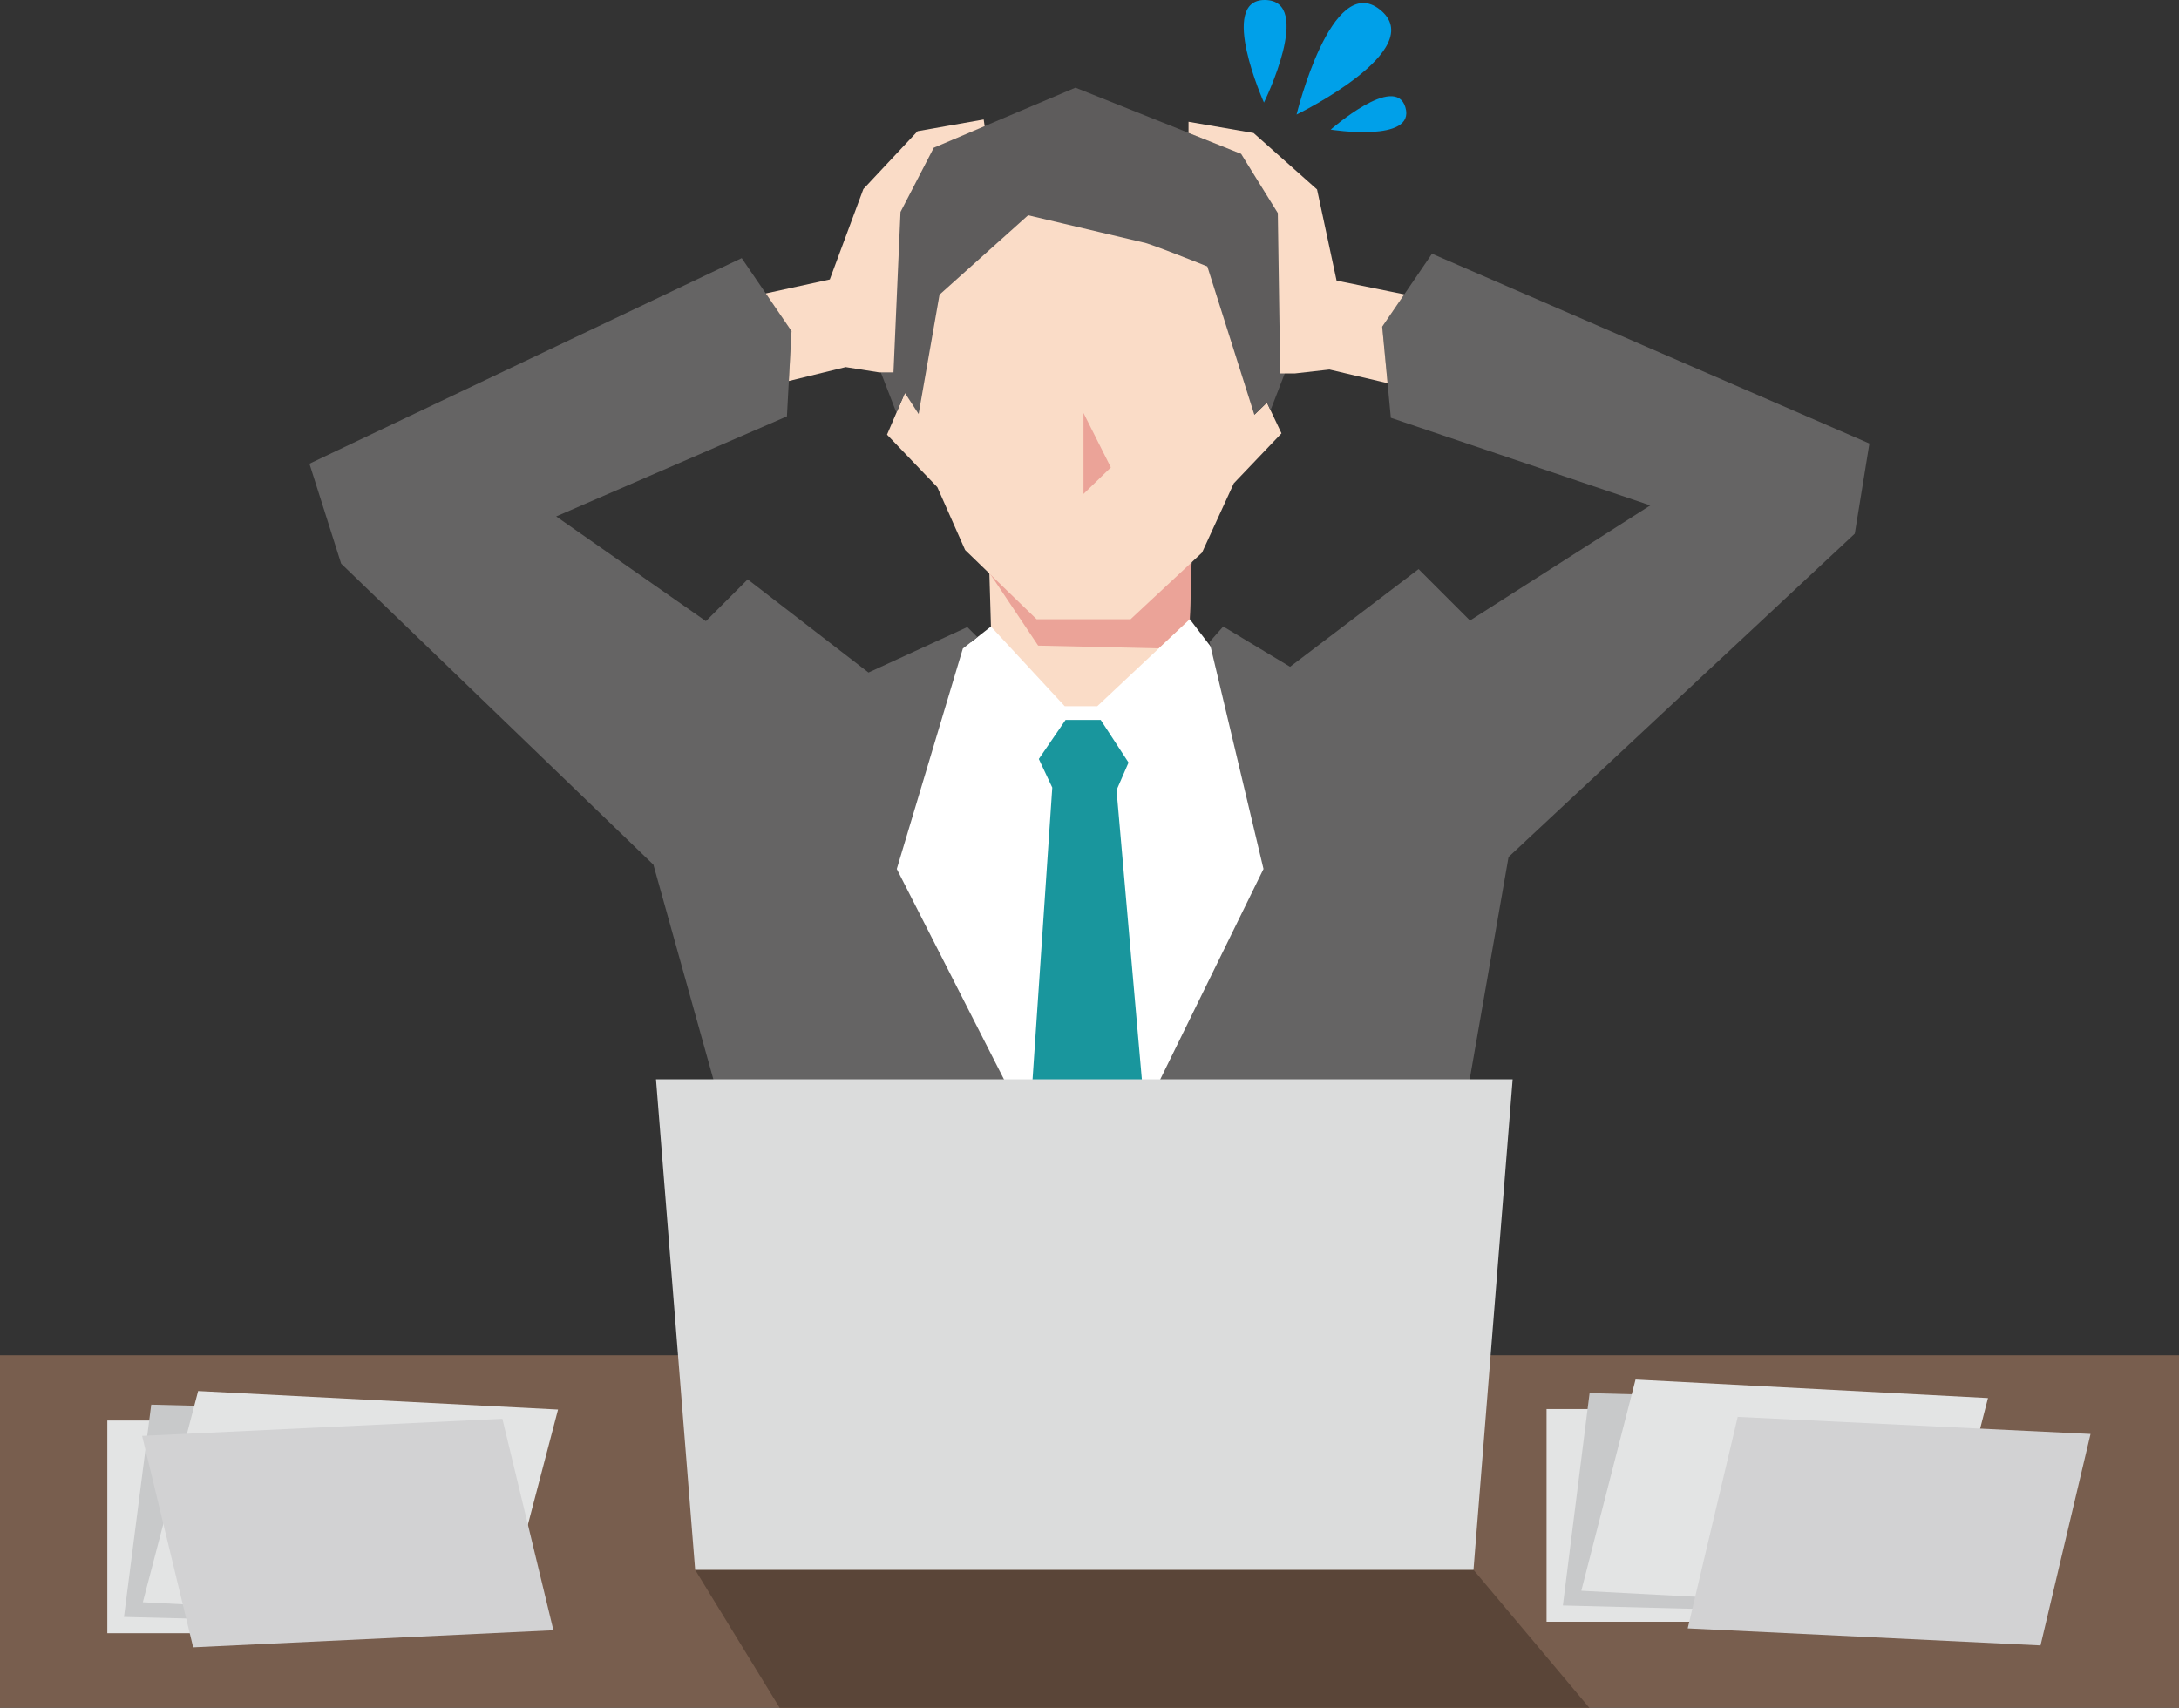
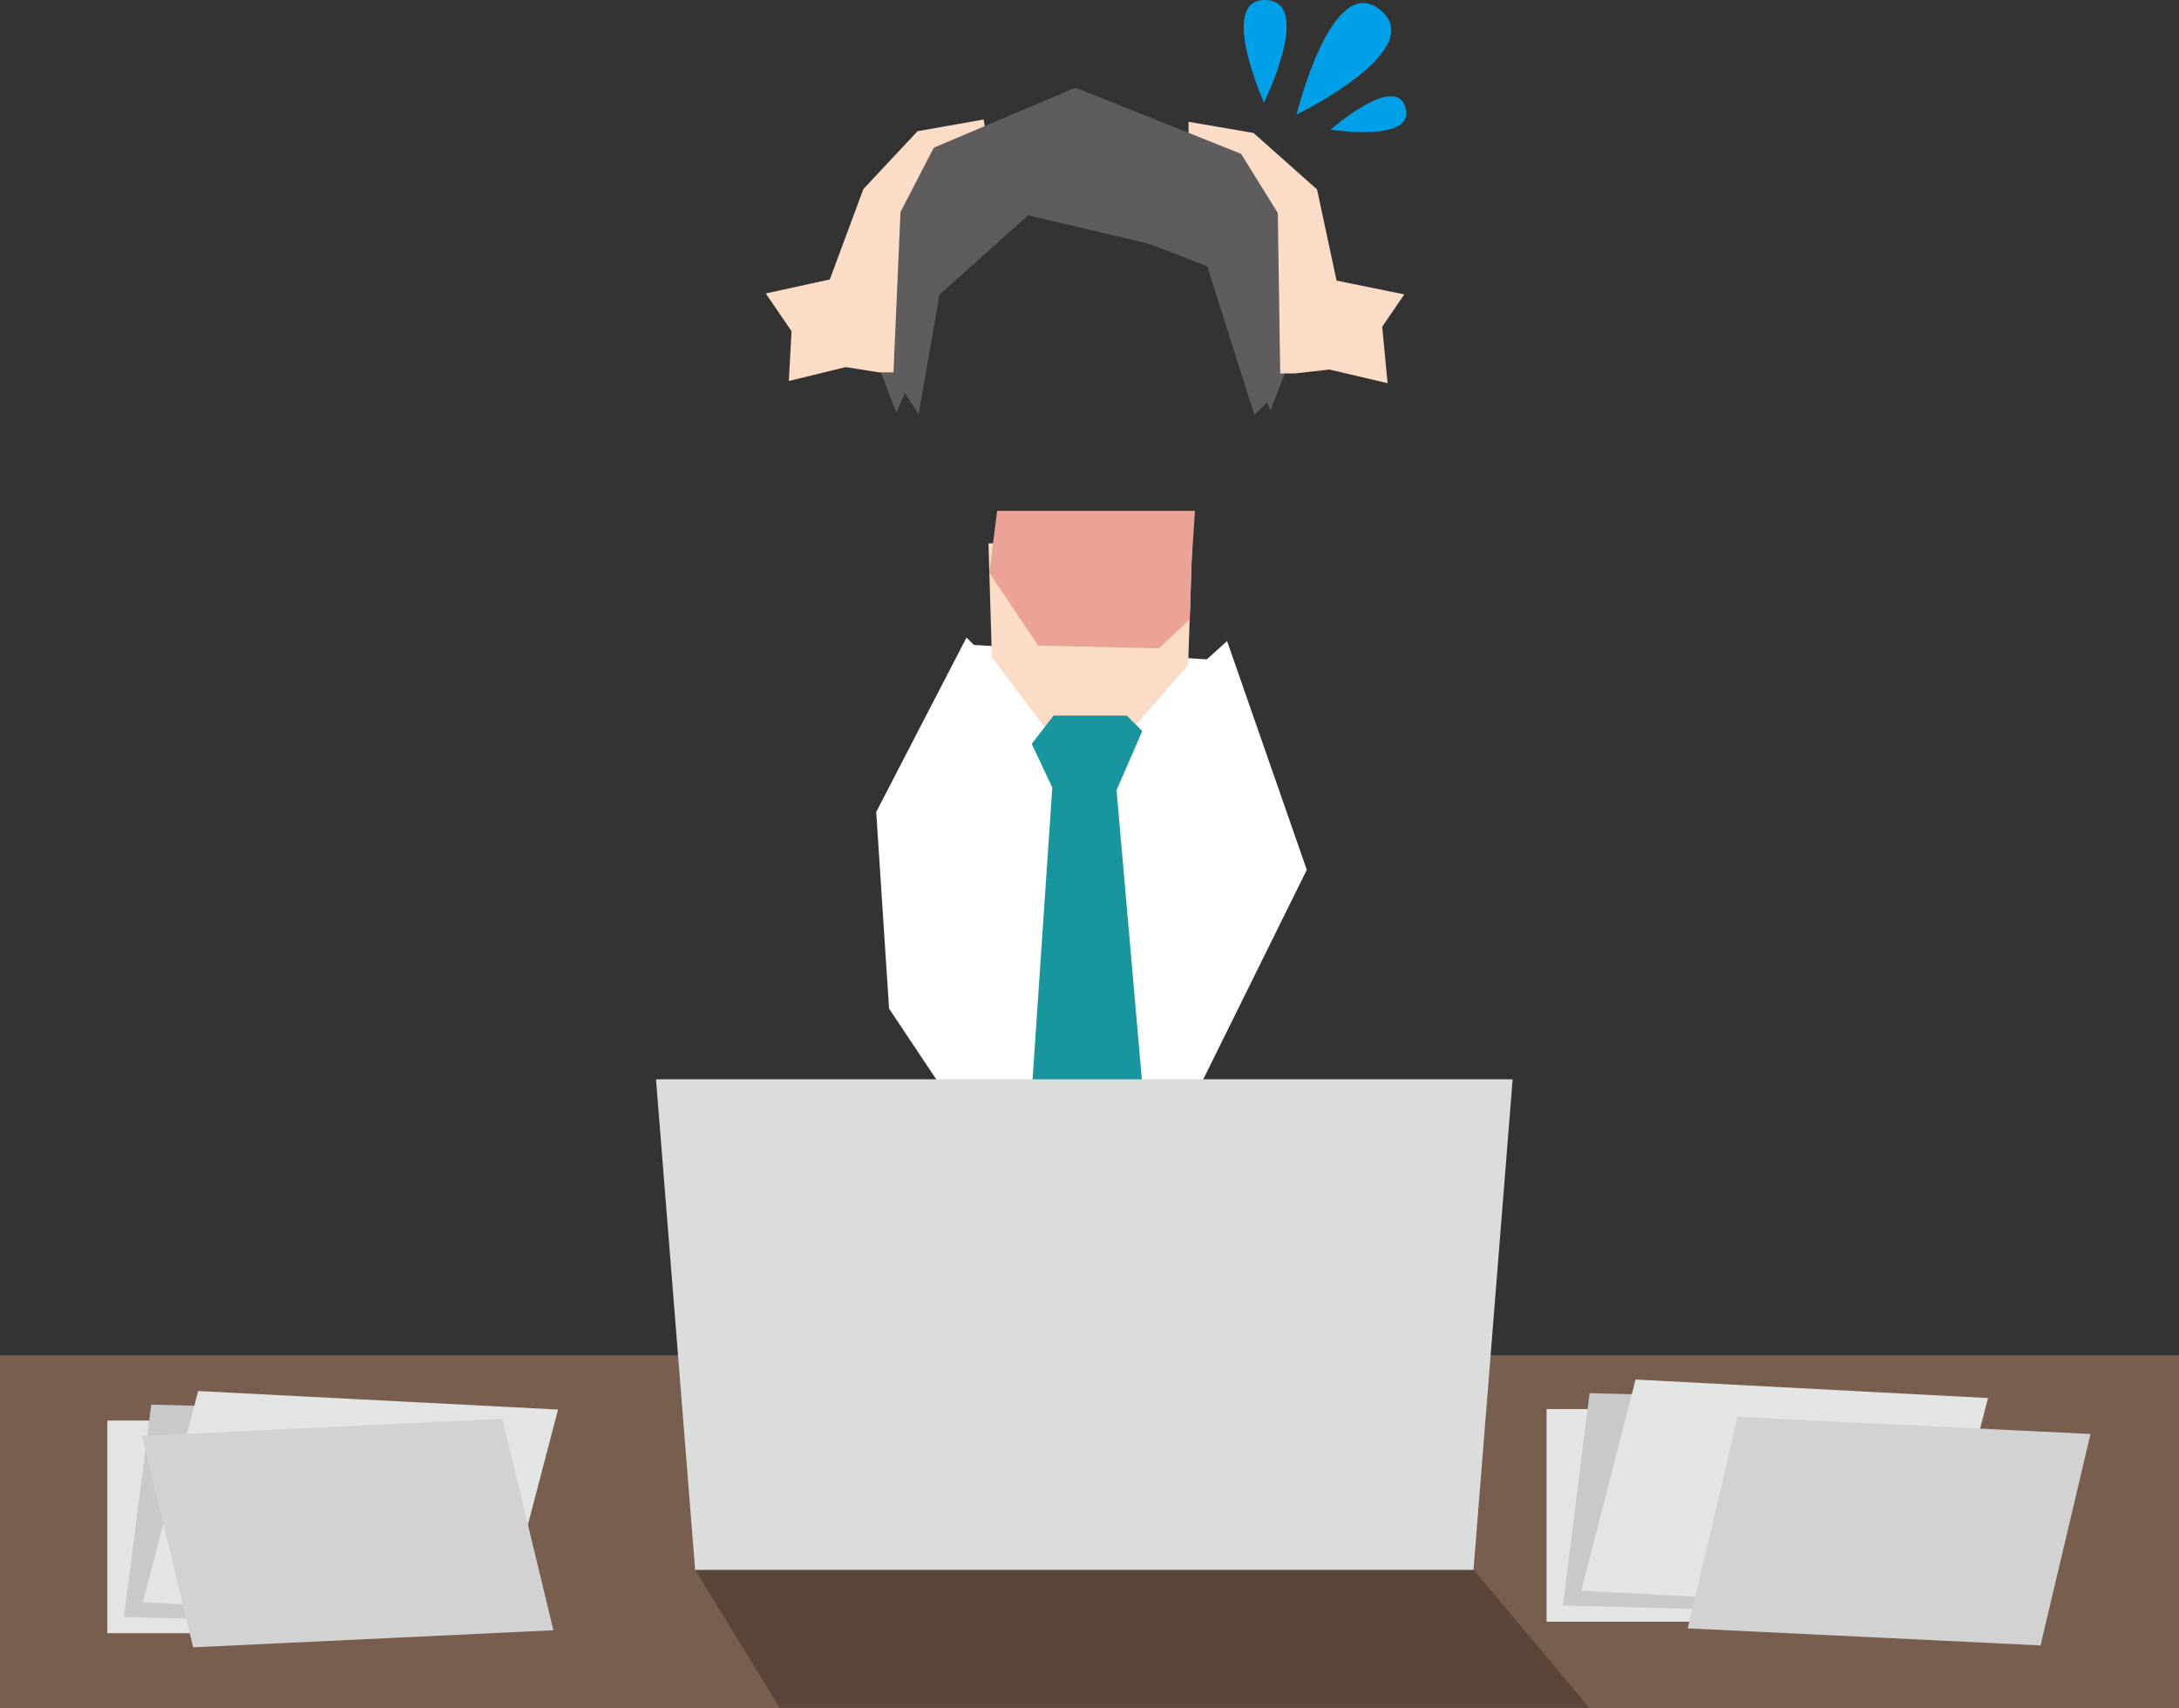
<svg xmlns="http://www.w3.org/2000/svg" id="_レイヤー_2" data-name="レイヤー_2" viewBox="0 0 479.81 376.12">
  <rect x="0" y="0" width="479.81" height="376.12" fill="#333333" stroke="none" />
  <defs>
    <style>
      .cls-1 {
        fill: #fadcc7;
      }

      .cls-2 {
        fill: #5a4538;
      }

      .cls-3 {
        fill: #e3e4e4;
      }

      .cls-4 {
        fill: #785e4e;
      }

      .cls-5 {
        fill: #19969d;
      }

      .cls-6 {
        fill: #c8c9ca;
      }

      .cls-7 {
        fill: #dbdcdc;
      }

      .cls-8 {
        fill: #fff;
      }

      .cls-9 {
        fill: #5e5c5c;
      }

      .cls-10 {
        fill: #00a0e9;
      }

      .cls-11 {
        fill: #d2d2d3;
      }

      .cls-12 {
        fill: #eba398;
      }

      .cls-13 {
        fill: #656464;
      }
    </style>
  </defs>
  <g id="_レイヤー_1-2" data-name="レイヤー_1">
    <g>
      <g>
        <g>
          <g>
            <polygon class="cls-8" points="214.44 142.04 212.82 140.41 192.94 178.83 195.77 222.13 239.92 288.36 287.75 191.57 270.2 141.19 265.74 145.22 214.44 142.04" />
            <polygon class="cls-1" points="217.66 119.68 218.41 144.78 234.64 166.28 246.33 164.02 261.62 146.47 262.56 118.55 217.66 119.68" />
            <polygon class="cls-12" points="217.84 126.11 228.6 142.19 255.18 142.79 262 136.38 262.39 123.63 263.13 112.51 219.57 112.51 217.84 126.11" />
-             <polyline class="cls-1" points="202.28 91.2 197.65 67.49 214.85 33.62 266.73 38.7 282.47 61.57 276.2 91.35 278.97 88.67 282.18 95.44 271.68 106.45 264.69 121.7 248.95 136.38 228.26 136.38 212.52 121.13 206.4 107.3 195.32 95.73 199.26 86.55 202.9 90.08" />
            <path class="cls-9" d="M251.75,53.4c.92,0,14.1,5.28,14.1,5.28l10.35,32.67,2.77-2.68.8,1.68,6.6-17.09-1.02-22.14-12.06-17.24-36.48-14.57-31.19,13.21-6.69,12.68-4.73,4.04-4.26,22.39,7.45,19.26,1.87-4.35,3.02,4.65,4.6-26.29,19.51-17.49,25.37,5.99Z" />
            <polygon class="cls-5" points="227.18 163.83 231.71 173.45 224.69 277.32 237.93 296.57 254.81 276.3 245.86 174.02 251.52 161 248.13 157.61 231.99 157.61 227.18 163.83" />
-             <polygon class="cls-8" points="218.2 137.99 207.84 146.1 215.77 186.1 234.64 158.55 242.37 158.55 260.48 186.29 271.43 148.74 262 136.38 241.62 155.53 234.45 155.53 218.2 137.99" />
-             <polygon class="cls-13" points="266.33 141.4 278.22 191.38 238.6 272.13 197.47 191.38 212.02 142.83 215.22 140.32 213 138.11 191.24 148.12 164.64 127.6 155.44 136.8 122.47 113.74 173.28 91.7 174.29 72.94 163.32 56.85 68.14 102.13 75.12 124.13 143.88 190.44 168.58 278.87 137.67 363.91 193.78 358.69 235.96 339.3 283.5 342.68 335.55 364.4 316.11 280.74 332.18 188.74 408.42 117.53 411.64 97.68 315.32 55.88 304.36 71.96 306.26 92.02 363.39 111.31 323.69 136.66 312.37 125.34 284.07 146.85 269.35 137.98 266.33 141.4" />
-             <polygon class="cls-12" points="238.58 90.96 238.58 108.79 244.61 102.95 238.58 90.96" />
          </g>
          <polygon class="cls-1" points="304.36 71.96 309.22 64.84 294.31 61.8 290.01 41.72 276.03 29.29 261.71 26.82 261.71 29.27 273.29 33.89 281.37 46.92 281.9 82.25 285.09 82.25 292.73 81.39 305.54 84.39 304.36 71.96" />
          <polygon class="cls-1" points="174.29 72.94 168.62 64.63 182.72 61.55 190.11 41.64 202.05 28.89 216.61 26.32 216.82 27.79 205.62 32.54 198.29 46.68 196.74 82.01 193.55 82.01 186.22 80.85 173.7 83.91 174.29 72.94" />
        </g>
        <path class="cls-10" d="M285.5,25.23s29.45-14.32,18.33-23.13c-10.64-8.43-18.33,23.13-18.33,23.13Z" />
        <path class="cls-10" d="M278.32,22.59S289.39.1,278.53,0c-10.38-.09-.21,22.59-.21,22.59Z" />
        <path class="cls-10" d="M293.01,28.55s18.82,2.98,16.45-4.93c-2.27-7.56-16.45,4.93-16.45,4.93Z" />
      </g>
      <g>
        <rect class="cls-4" y="298.48" width="479.81" height="77.65" />
        <polygon class="cls-2" points="153.07 345.74 171.67 376.12 349.96 376.12 324.46 345.74 153.07 345.74" />
        <polygon class="cls-7" points="324.46 345.74 153.07 345.74 144.45 237.71 333.08 237.71 324.46 345.74" />
      </g>
      <rect class="cls-3" x="23.63" y="312.86" width="79.78" height="46.84" />
      <polygon class="cls-6" points="106.95 358.13 27.3 356.12 33.3 309.36 112.95 311.37 106.95 358.13" />
      <polygon class="cls-3" points="110.7 356.96 31.45 352.88 43.63 306.36 122.88 310.44 110.7 356.96" />
      <polygon class="cls-11" points="121.86 359.05 42.53 362.81 31.29 316.24 110.62 312.48 121.86 359.05" />
      <rect class="cls-3" x="340.55" y="310.33" width="78.13" height="46.84" />
      <polygon class="cls-6" points="422.15 355.6 344.14 353.59 350.02 306.83 428.02 308.84 422.15 355.6" />
      <polygon class="cls-3" points="425.81 354.43 348.2 350.35 360.14 303.83 437.75 307.91 425.81 354.43" />
      <polygon class="cls-11" points="371.63 358.63 449.32 362.39 460.33 315.82 382.64 312.06 371.63 358.63" />
    </g>
  </g>
</svg>